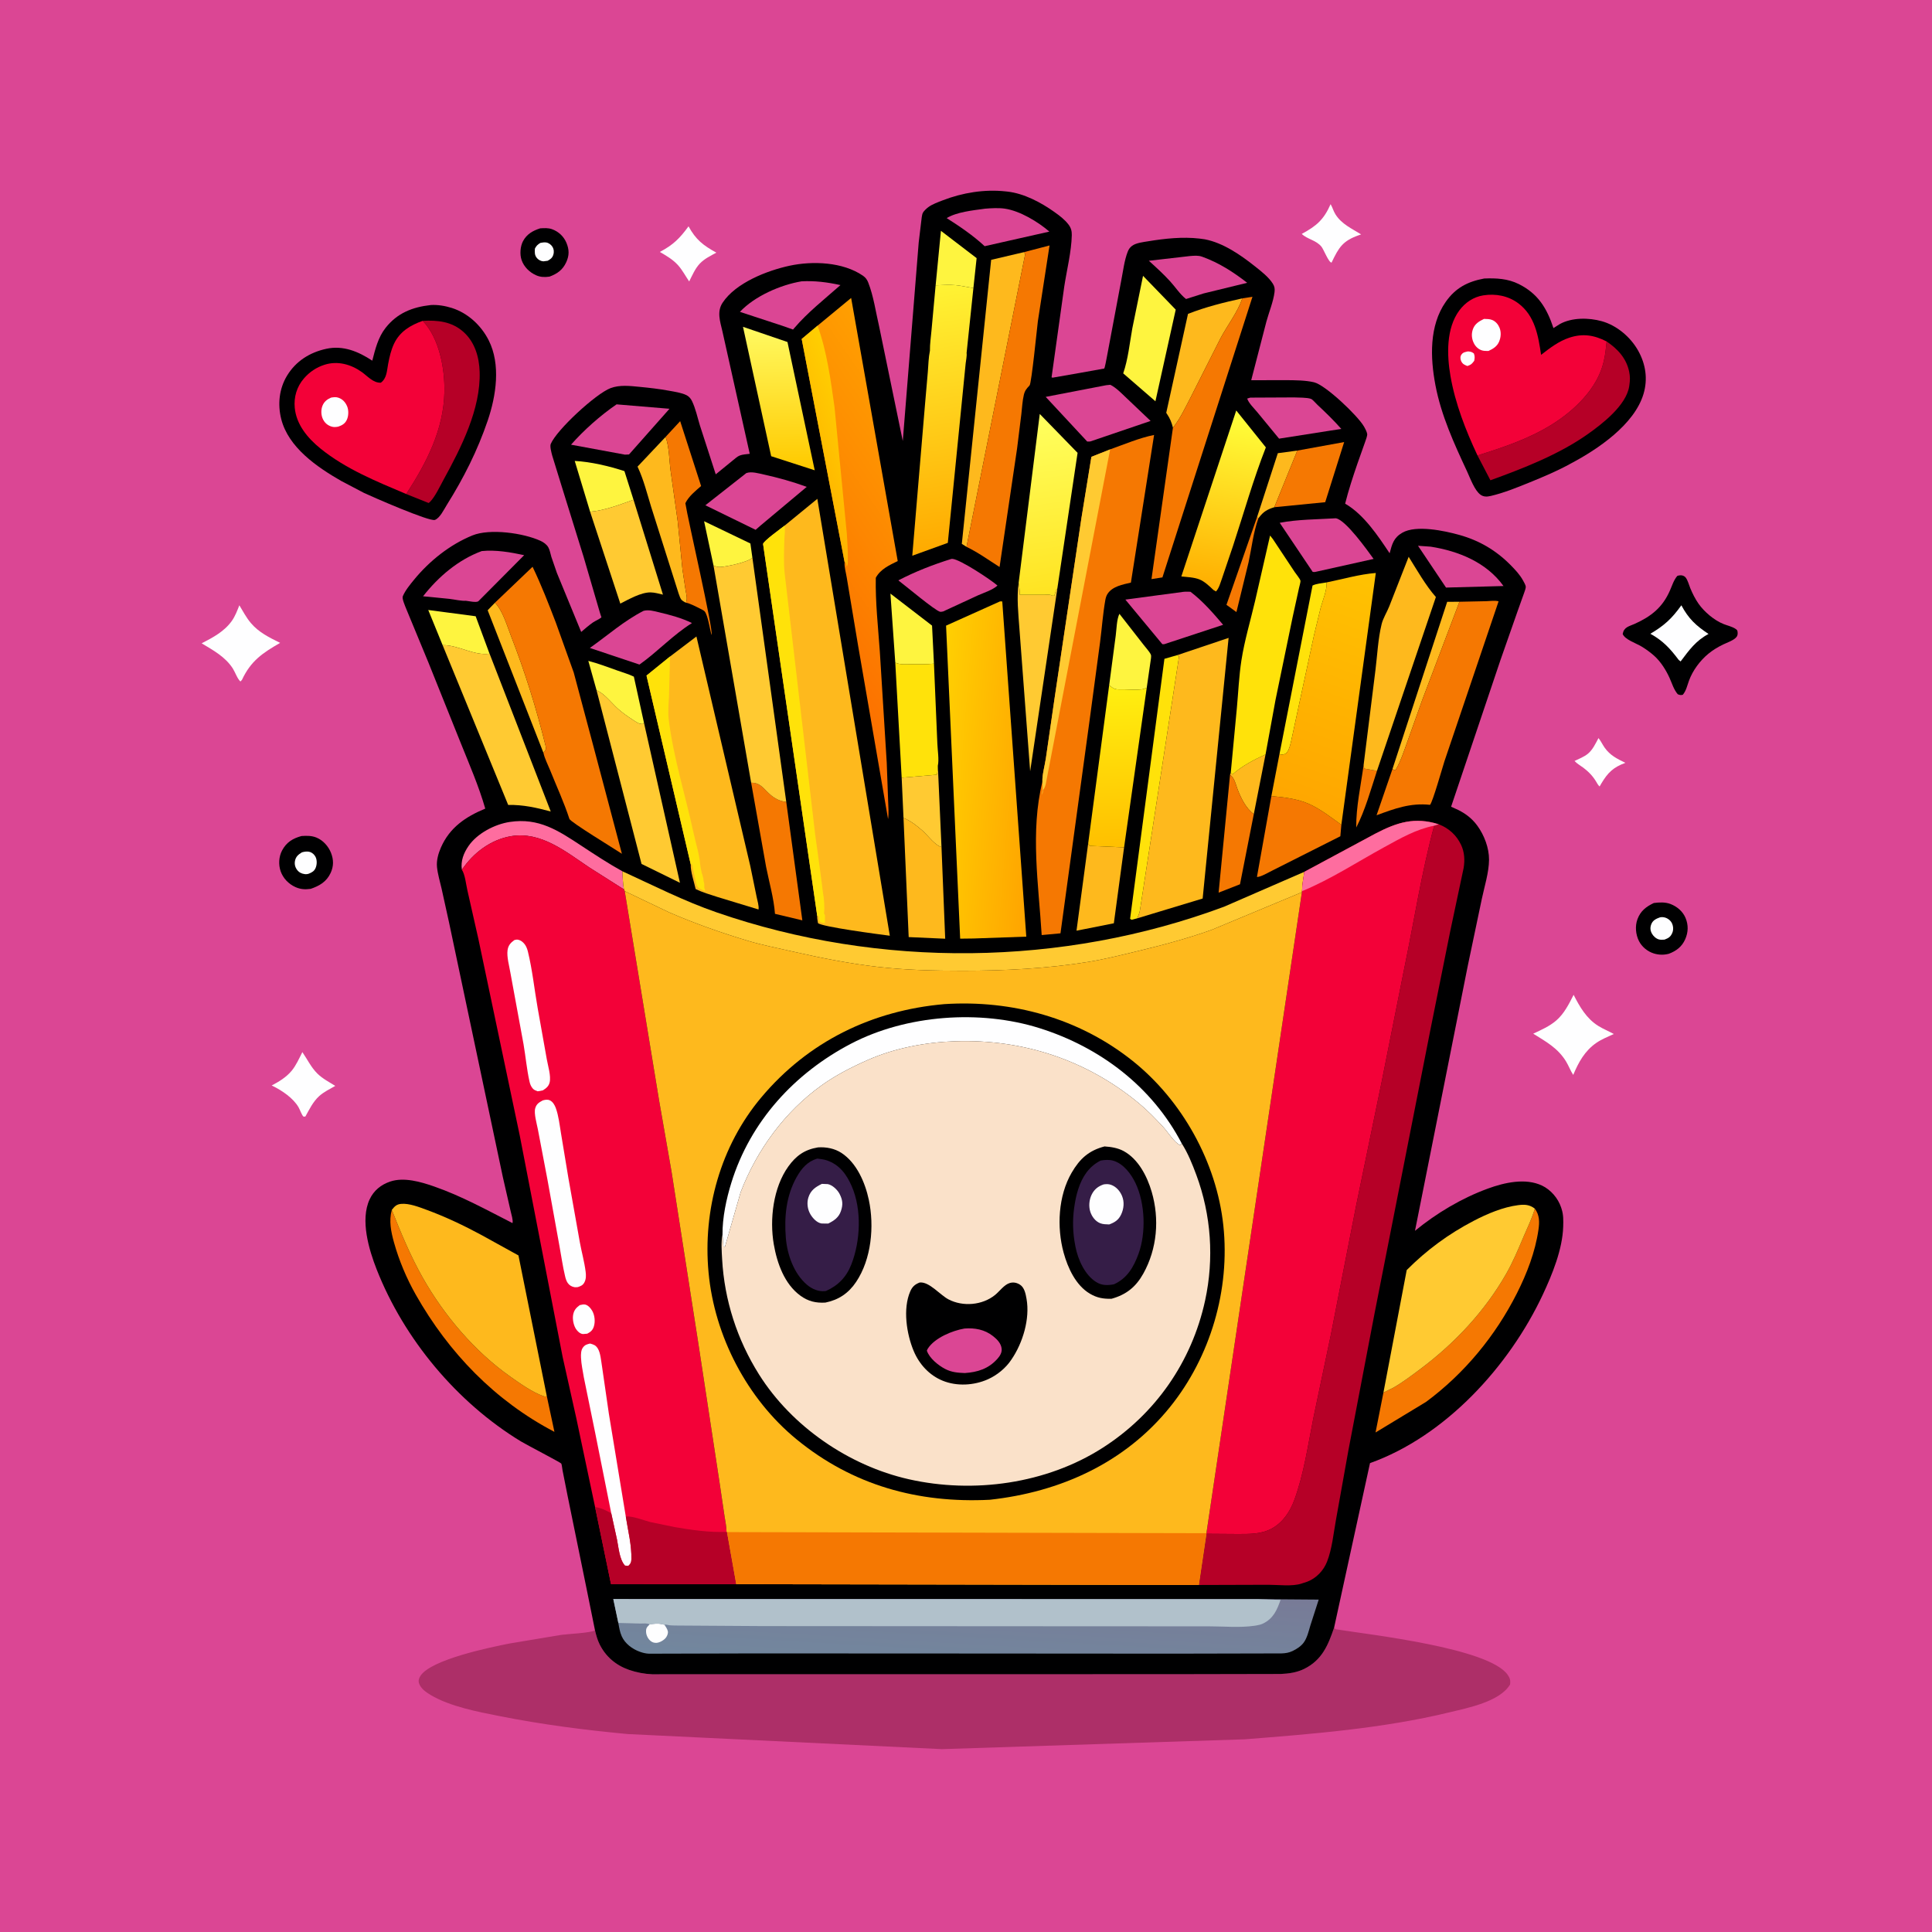
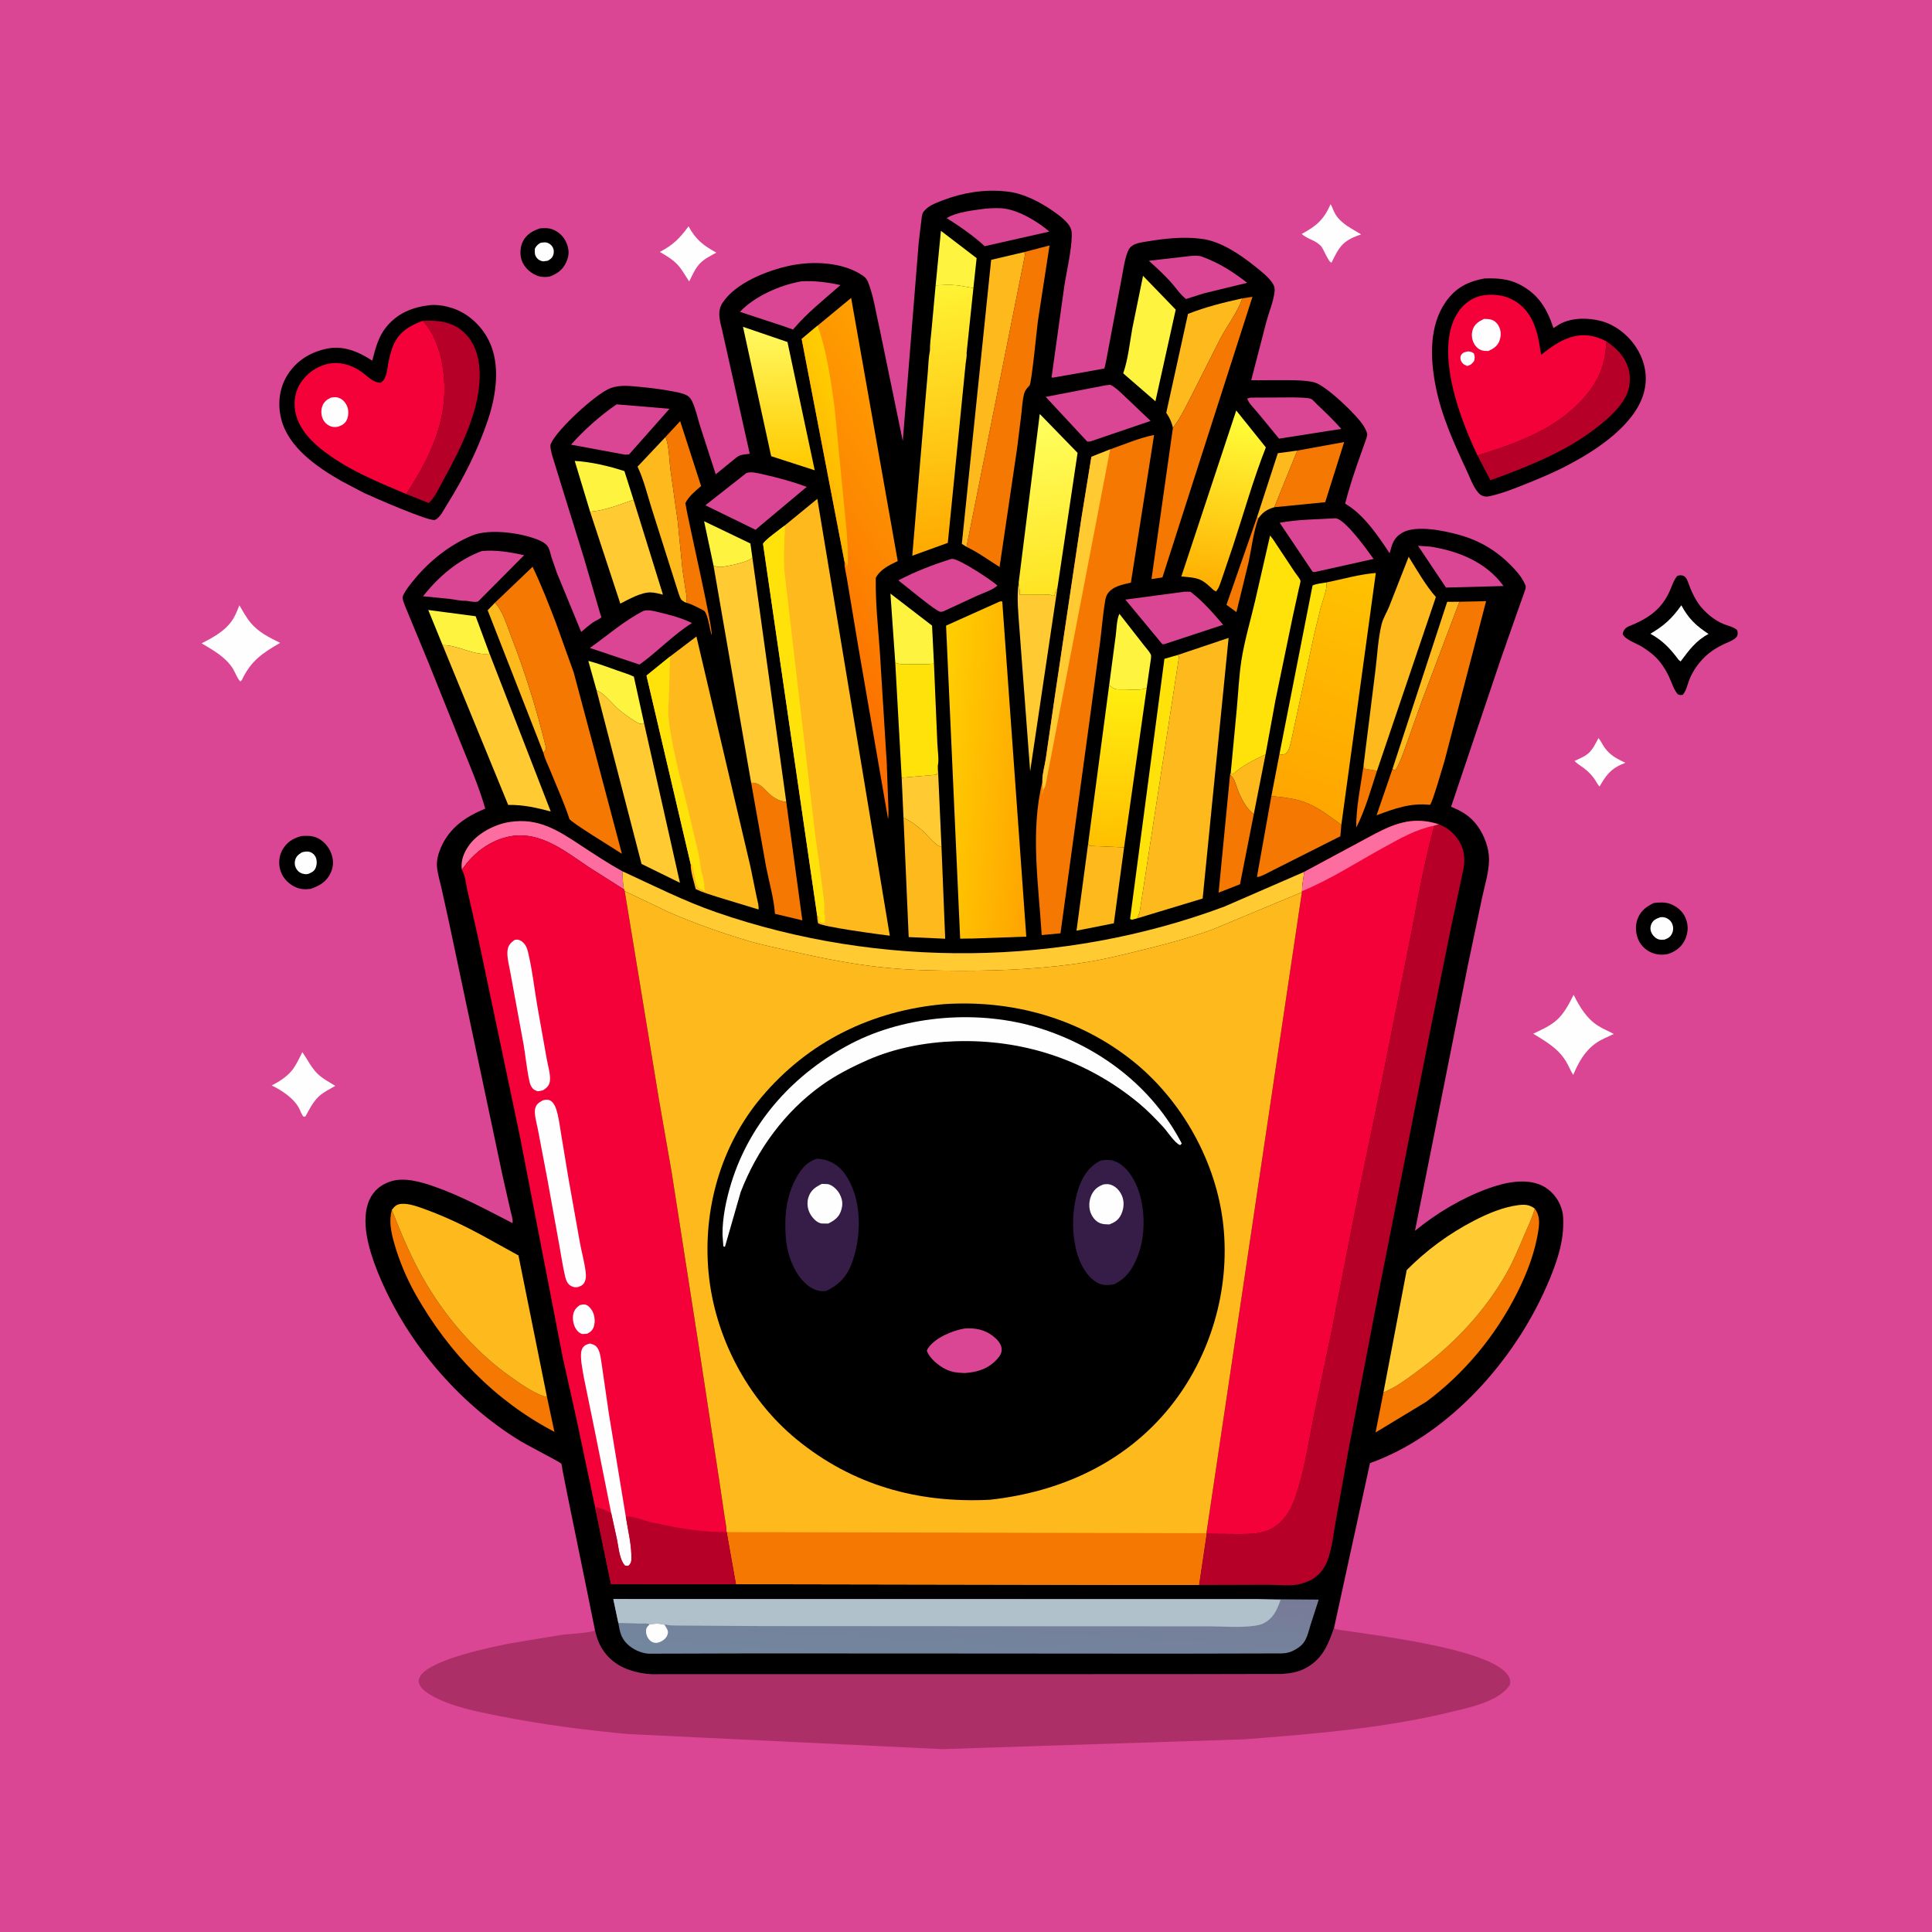
<svg xmlns="http://www.w3.org/2000/svg" version="1.1" style="display: block;" viewBox="0 0 2048 2048" width="1024" height="1024">
  <defs>
    <linearGradient id="Gradient1" gradientUnits="userSpaceOnUse" x1="826.313" y1="495.597" x2="823.705" y2="348.403">
      <stop class="stop0" offset="0" stop-opacity="1" stop-color="rgb(255,202,0)" />
      <stop class="stop1" offset="1" stop-opacity="1" stop-color="rgb(255,249,96)" />
    </linearGradient>
    <linearGradient id="Gradient2" gradientUnits="userSpaceOnUse" x1="1186.48" y1="895.093" x2="1180.48" y2="731.872">
      <stop class="stop0" offset="0" stop-opacity="1" stop-color="rgb(255,192,0)" />
      <stop class="stop1" offset="1" stop-opacity="1" stop-color="rgb(255,238,15)" />
    </linearGradient>
    <linearGradient id="Gradient3" gradientUnits="userSpaceOnUse" x1="1283.21" y1="623.197" x2="1314.02" y2="439.507">
      <stop class="stop0" offset="0" stop-opacity="1" stop-color="rgb(255,174,0)" />
      <stop class="stop1" offset="1" stop-opacity="1" stop-color="rgb(255,255,58)" />
    </linearGradient>
    <linearGradient id="Gradient4" gradientUnits="userSpaceOnUse" x1="1120.39" y1="630.534" x2="1094.75" y2="444.134">
      <stop class="stop0" offset="0" stop-opacity="1" stop-color="rgb(255,227,33)" />
      <stop class="stop1" offset="1" stop-opacity="1" stop-color="rgb(255,255,94)" />
    </linearGradient>
    <linearGradient id="Gradient5" gradientUnits="userSpaceOnUse" x1="1020.08" y1="579.065" x2="976.572" y2="304.444">
      <stop class="stop0" offset="0" stop-opacity="1" stop-color="rgb(255,170,0)" />
      <stop class="stop1" offset="1" stop-opacity="1" stop-color="rgb(255,243,52)" />
    </linearGradient>
    <linearGradient id="Gradient6" gradientUnits="userSpaceOnUse" x1="1375.08" y1="854.54" x2="1460.81" y2="611.044">
      <stop class="stop0" offset="0" stop-opacity="1" stop-color="rgb(255,166,0)" />
      <stop class="stop1" offset="1" stop-opacity="1" stop-color="rgb(255,194,1)" />
    </linearGradient>
    <linearGradient id="Gradient7" gradientUnits="userSpaceOnUse" x1="809.147" y1="659.697" x2="1030.07" y2="508.157">
      <stop class="stop0" offset="0" stop-opacity="1" stop-color="rgb(251,107,0)" />
      <stop class="stop1" offset="1" stop-opacity="1" stop-color="rgb(255,159,1)" />
    </linearGradient>
    <linearGradient id="Gradient8" gradientUnits="userSpaceOnUse" x1="851.098" y1="486.604" x2="911.761" y2="462.048">
      <stop class="stop0" offset="0" stop-opacity="1" stop-color="rgb(255,179,0)" />
      <stop class="stop1" offset="1" stop-opacity="1" stop-color="rgb(255,206,1)" />
    </linearGradient>
    <linearGradient id="Gradient9" gradientUnits="userSpaceOnUse" x1="1098.53" y1="820.231" x2="992.24" y2="811.712">
      <stop class="stop0" offset="0" stop-opacity="1" stop-color="rgb(255,165,0)" />
      <stop class="stop1" offset="1" stop-opacity="1" stop-color="rgb(255,207,2)" />
    </linearGradient>
    <linearGradient id="Gradient10" gradientUnits="userSpaceOnUse" x1="1027.52" y1="1675.74" x2="1022.03" y2="1770.32">
      <stop class="stop0" offset="0" stop-opacity="1" stop-color="rgb(120,123,151)" />
      <stop class="stop1" offset="1" stop-opacity="1" stop-color="rgb(114,135,158)" />
    </linearGradient>
  </defs>
  <path transform="translate(0,0)" fill="rgb(219,70,148)" d="M -0 -0 L 2048 0 L 2048 2048 L -0 2048 L -0 -0 z" />
  <path transform="translate(0,0)" fill="rgb(254,254,255)" d="M 1694.46 782.397 C 1696.91 785.309 1698.7 789.314 1700.94 792.475 C 1706.85 800.824 1714.09 804.271 1722.96 808.633 C 1710.19 813.334 1704.37 818.978 1697.49 830.5 L 1695.66 833.706 C 1694.03 832.248 1693.17 830.591 1692.09 828.747 C 1688.51 822.7 1684.07 818.118 1678.5 813.892 C 1675.39 811.53 1671.68 809.563 1669.07 806.66 C 1673.65 804.48 1679.03 802.342 1683 799.186 C 1688.22 795.03 1691.38 788.177 1694.46 782.397 z" />
  <path transform="translate(0,0)" fill="rgb(254,254,255)" d="M 729.873 239.914 C 737.589 254.101 745.457 260.143 759.372 267.825 C 753.247 271.126 746.716 274.29 741.861 279.376 C 736.87 284.603 733.79 291.962 730.559 298.349 C 726.702 292.729 723.422 286.367 718.887 281.287 C 713.35 275.085 706.546 271.215 699.469 267.059 C 713.569 259.61 720.497 252.778 729.873 239.914 z" />
  <path transform="translate(0,0)" fill="rgb(254,254,255)" d="M 1410.5 216.437 C 1412.54 219.881 1413.49 223.841 1415.73 227.364 C 1422.3 237.659 1432.91 242.266 1442.85 248.476 L 1440.79 249.189 C 1423.25 255.32 1419.31 262.093 1411.5 278.363 C 1408.46 278.322 1403.27 264.641 1400.87 261.594 C 1395.27 254.513 1385.89 253.769 1379.92 247.963 C 1395.55 239.517 1403.24 232.884 1410.5 216.437 z" />
  <path transform="translate(0,0)" fill="rgb(254,254,255)" d="M 320.521 1115.29 C 325.836 1122.99 329.744 1131.42 336.5 1138.1 C 341.825 1143.37 349.076 1147.13 355.414 1151.09 C 349.71 1154.39 343.116 1157.53 338.255 1161.99 C 331.779 1167.94 327.951 1175.92 323.738 1183.5 C 323.009 1183.49 322.115 1183.95 321.551 1183.48 C 320.046 1182.25 317.681 1175.79 316.478 1173.73 C 310.814 1164.02 299.113 1156.11 289.11 1151.19 L 288.005 1150.66 C 295.754 1146.62 303.476 1141.91 309.137 1135.1 C 313.878 1129.4 317.149 1121.89 320.521 1115.29 z" />
  <path transform="translate(0,0)" fill="rgb(0,0,1)" d="M 572.591 242.046 C 576.8 241.79 581.14 241.489 585.17 242.95 C 592.124 245.472 597.661 250.653 600.487 257.5 C 603.475 264.74 603.519 270.778 600.246 277.945 C 596.536 286.069 590.735 290.211 582.554 293.216 C 577.559 293.951 572.958 293.877 568.266 291.784 C 561.24 288.651 555.328 282.848 552.848 275.469 C 550.853 269.531 551.493 261.148 554.406 255.656 C 558.363 248.195 564.785 244.553 572.591 242.046 z" />
  <path transform="translate(0,0)" fill="rgb(254,254,255)" d="M 572.761 257.5 C 574.69 257.078 577.043 256.734 579 257.033 C 581.657 257.439 584.226 259.358 585.606 261.616 C 587.187 264.203 587.482 267.377 586.5 270.237 C 585.371 273.524 583.434 274.854 580.5 276.439 L 576 277.03 C 573.442 276.861 570.994 275.626 569.302 273.704 C 566.561 270.589 566.771 267.414 567.021 263.5 C 568.671 260.392 569.796 259.4 572.761 257.5 z" />
  <path transform="translate(0,0)" fill="rgb(0,0,1)" d="M 1753.1 957.228 C 1758.79 956.477 1765.17 956.156 1770.63 958.223 C 1777.67 960.883 1783.79 966.023 1786.73 973.025 C 1789.88 980.533 1789.67 988.156 1786.43 995.569 C 1782.93 1003.56 1777.01 1008 1769.06 1011.03 C 1763.75 1012.44 1758.32 1012.32 1753.09 1010.69 C 1746.47 1008.63 1740.46 1003.73 1737.33 997.494 C 1733.87 990.63 1733.08 981.64 1735.77 974.408 C 1739.01 965.649 1744.94 961.11 1753.1 957.228 z" />
  <path transform="translate(0,0)" fill="rgb(254,254,255)" d="M 1759.47 972.5 C 1761.17 972.067 1762.73 972.117 1764.44 972.507 C 1767.63 973.234 1770.76 975.541 1772.23 978.5 C 1773.82 981.707 1774.1 985.685 1772.64 989.031 C 1770.79 993.26 1768.59 994.447 1764.5 996.027 C 1762.58 996.156 1760.38 996.35 1758.5 995.842 C 1755.44 995.011 1752.47 992.262 1751.01 989.5 C 1749.25 986.171 1749.08 983.148 1750.48 979.599 C 1752.07 975.543 1755.63 973.852 1759.47 972.5 z" />
  <path transform="translate(0,0)" fill="rgb(254,254,255)" d="M 253.721 641.63 C 257.505 647.877 261.17 654.835 265.885 660.4 C 274.4 670.448 285.371 675.731 296.962 681.475 C 278.255 692.226 265.891 700.58 256.5 720.656 L 254.901 722.411 C 251.758 719.849 249.195 712.393 246.861 708.741 C 238.88 696.256 226.11 689.372 213.769 681.956 C 225.721 675.761 237.707 669.483 245.739 658.204 C 249.282 653.229 251.479 647.278 253.721 641.63 z" />
  <path transform="translate(0,0)" fill="rgb(0,0,1)" d="M 319.576 886.224 C 325.098 885.888 330.142 885.721 335.41 887.848 C 342.475 890.701 348.173 897.127 350.915 904.155 C 353.724 911.354 353.783 918.258 350.5 925.32 C 346.124 934.732 338.728 938.978 329.382 942.215 C 323.507 942.993 318.686 942.814 313.198 940.349 C 305.993 937.113 300.115 931.094 297.5 923.585 C 295.046 916.535 295.521 908.081 299.046 901.479 C 303.719 892.725 310.402 888.767 319.576 886.224 z" />
  <path transform="translate(0,0)" fill="rgb(254,254,255)" d="M 320.076 903.5 C 322.714 902.726 325.901 902.272 328.584 903.114 C 331.083 903.898 333.425 906.122 334.558 908.462 C 336.186 911.827 336.019 916.606 334.584 919.998 C 333.113 923.471 330.814 924.692 327.5 926.091 C 325.844 926.674 324.56 926.8 322.835 926.562 C 319.502 926.104 316.812 924.696 314.817 921.941 C 312.739 919.074 312.005 915.85 312.732 912.379 C 313.663 907.929 316.365 905.746 320.076 903.5 z" />
  <path transform="translate(0,0)" fill="rgb(254,254,255)" d="M 1668.1 1054.55 C 1674.53 1067.2 1681.74 1079.71 1694.14 1087.46 C 1699.36 1090.73 1705.28 1093.07 1710.69 1096.07 C 1704.52 1098.96 1697.73 1101.64 1692.12 1105.53 C 1679.85 1114.04 1673.32 1126.06 1667.68 1139.46 C 1664.77 1135.01 1662.87 1129.77 1660.08 1125.19 C 1651.46 1111.03 1638.87 1104.22 1625.28 1095.74 C 1633.78 1091.74 1642.47 1087.98 1649.67 1081.79 C 1658.05 1074.58 1663.2 1064.24 1668.1 1054.55 z" />
  <path transform="translate(0,0)" fill="rgb(0,0,1)" d="M 1777.98 610.5 L 1779.62 610.008 C 1782.41 609.467 1785.36 610.113 1787.09 612.5 C 1789.21 615.419 1790.34 619.991 1791.72 623.354 C 1794.04 629.007 1797 634.944 1800.52 639.957 C 1806.6 648.621 1817.21 657.608 1827.03 661.501 C 1830.98 663.069 1836.27 664.248 1839.74 666.625 C 1841.3 667.691 1841.72 668.033 1841.92 669.972 C 1842.1 671.71 1842.01 673.505 1840.94 675 C 1838.28 678.716 1830.56 681.241 1826.52 683.222 C 1820.98 685.94 1815.66 689.105 1810.89 693.044 C 1802.11 700.3 1794.32 710.767 1790.4 721.516 C 1788.53 726.64 1787.42 732.293 1783.82 736.5 C 1781.33 737.036 1780.93 736.815 1778.5 735.93 C 1774.2 730.848 1772.45 724.492 1769.74 718.5 C 1765.99 710.221 1760.42 701.385 1753.66 695.306 C 1749.54 691.601 1744.89 688.231 1740.16 685.353 C 1734.52 681.927 1722.22 677.892 1720.11 672 C 1721.57 664.532 1726.79 664.059 1733.01 661.238 C 1750.45 653.332 1762.41 643.845 1770.22 625.927 C 1772.55 620.577 1774.2 615.025 1777.98 610.5 z" />
  <path transform="translate(0,0)" fill="rgb(254,254,255)" d="M 1782.31 641.631 C 1789.89 655.805 1797.69 663.126 1811.09 672.02 C 1797.53 679.256 1790.54 689.186 1781.51 701.168 L 1779.5 699.56 C 1770.44 687.508 1762.77 679.143 1749.46 671.823 C 1764.23 663.059 1772.24 655.758 1782.31 641.631 z" />
  <path transform="translate(0,0)" fill="rgb(0,0,1)" d="M 456.544 323.361 C 463.926 322.867 471.959 324.239 478.965 326.458 C 495.983 331.85 510.067 344.946 518.042 360.739 C 530.991 386.384 525.93 419.527 517.049 445.674 C 506.18 477.673 491.52 506.724 473.623 535.256 C 470.708 539.902 466.333 549.214 461 551.136 C 455.264 553.204 394.123 526.426 385.694 522.437 L 361.5 509.722 C 335.96 495.041 305.688 474.324 298.104 444.162 C 294.203 428.645 295.874 412.212 304.175 398.4 C 313.507 382.873 328.286 373.592 345.781 369.762 C 363.802 365.816 379.914 372.648 394.637 382.327 C 397.756 370.17 400.804 357.662 408.708 347.584 C 421.052 331.844 437.199 325.519 456.544 323.361 z" />
  <path transform="translate(0,0)" fill="rgb(182,0,39)" d="M 448.077 340.103 C 463.917 339.306 478.728 340.708 491.201 351.771 C 503.326 362.526 507.961 378.482 508.449 394.166 C 509.675 433.585 488.808 474.579 470.39 508.133 C 466.451 515.31 461.286 526.564 455.642 532.209 L 454.374 533.208 L 430.609 523.685 C 451.998 490.784 470.31 455.639 471.095 415.353 C 471.573 390.797 465.701 358.497 448.077 340.103 z" />
  <path transform="translate(0,0)" fill="rgb(243,1,56)" d="M 430.609 523.685 C 399.168 510.371 366.404 497.123 339.664 475.427 C 326.213 464.513 314.125 450.139 312.452 432.288 C 311.378 420.825 314.581 409.943 322.193 401.147 C 328.127 394.289 335.29 389.457 343.949 386.676 C 357.728 382.25 371.929 386.111 383.5 394.368 C 389.755 398.831 395.69 406.066 403.738 405.655 C 410.131 400.91 410.05 393.115 411.449 385.789 C 412.854 378.434 414.459 371.238 417.662 364.423 C 423.765 351.439 435.053 344.721 448.077 340.103 C 465.701 358.497 471.573 390.797 471.095 415.353 C 470.31 455.639 451.998 490.784 430.609 523.685 z" />
  <path transform="translate(0,0)" fill="rgb(254,254,255)" d="M 350.901 421.5 C 353.539 421.046 355.915 420.677 358.518 421.521 C 363.108 423.009 366.08 426.28 367.951 430.669 C 369.769 434.931 369.585 441.142 367.515 445.297 C 365.544 449.253 362.521 450.898 358.5 452.268 C 355.84 452.785 353.552 452.959 350.97 452.053 C 346.92 450.63 344.055 448.036 342.236 444.161 C 340.306 440.047 340.12 434.642 341.738 430.385 C 343.46 425.856 346.596 423.385 350.901 421.5 z" />
  <path transform="translate(0,0)" fill="rgb(0,0,1)" d="M 1573.33 295.226 C 1586.11 294.719 1598.33 295.315 1610 301.131 C 1630.35 311.274 1639.74 326.651 1646.73 347.796 L 1653.5 343.497 C 1666.33 336.443 1684.21 336.66 1697.95 340.495 C 1713.95 344.96 1728.45 357.312 1736.53 371.722 C 1744.56 386.067 1746.88 401.846 1742.2 417.562 C 1732.52 450.084 1693.93 476.067 1665.5 491.149 C 1651.16 499.117 1635.99 505.488 1620.82 511.644 C 1607.61 517.001 1594.14 522.484 1580.24 525.734 C 1576.4 526.632 1572.82 526.847 1569.45 524.454 C 1563.07 519.914 1558.48 506.849 1555.15 499.705 C 1541.4 470.251 1527.68 440.351 1521.6 408.21 C 1516.11 379.259 1514.89 345.329 1532.46 320.095 C 1542.85 305.175 1555.81 298.483 1573.33 295.226 z" />
  <path transform="translate(0,0)" fill="rgb(182,0,39)" d="M 1703.09 361.961 C 1714.73 369.835 1724 379.71 1726.99 394 C 1728.01 398.881 1727.97 403.11 1727.23 408 L 1727.01 409.568 C 1723.82 429.792 1698.45 449.373 1682.93 460.313 C 1652.47 481.784 1614.83 496.461 1579.9 509.107 L 1566.2 482.807 C 1593.44 474.216 1620.09 465.41 1644.56 450.297 C 1668.56 435.471 1693.32 411.895 1699.88 383.595 L 1700.24 382 C 1701.78 375.4 1702.36 368.689 1703.09 361.961 z" />
  <path transform="translate(0,0)" fill="rgb(243,1,56)" d="M 1566.2 482.807 C 1553.72 456.271 1542.58 427.706 1537.56 398.699 C 1533.72 376.511 1532.81 348.079 1547 329 C 1553.17 320.694 1562.01 314.735 1572.31 313.1 C 1585.36 311.029 1598.74 313.523 1609.45 321.5 C 1627.07 334.637 1630.62 355.76 1633.61 376.161 C 1642.85 368.969 1652.19 361.751 1663.44 358.002 C 1677.69 353.249 1689.89 355.158 1703.09 361.961 C 1702.36 368.689 1701.78 375.4 1700.24 382 L 1699.88 383.595 C 1693.32 411.895 1668.56 435.471 1644.56 450.297 C 1620.09 465.41 1593.44 474.216 1566.2 482.807 z" />
  <path transform="translate(0,0)" fill="rgb(254,254,255)" d="M 1556.16 372.5 C 1559.21 372.849 1559.92 372.882 1562.36 374.659 C 1563.51 377.727 1563.31 379.414 1562.72 382.5 C 1560.03 385.95 1559.59 386.543 1555.5 387.983 C 1552.52 386.805 1550.51 386.042 1549 383 C 1547.94 380.87 1547.68 378.04 1549.09 376 C 1550.96 373.304 1553.28 373.166 1556.16 372.5 z" />
  <path transform="translate(0,0)" fill="rgb(254,254,255)" d="M 1573.12 338.055 C 1575.99 338.138 1579.1 338.094 1581.79 339.191 C 1585.33 340.635 1588.02 343.747 1589.47 347.22 C 1591.46 351.963 1591.1 357.364 1589.14 362.06 C 1586.99 367.229 1582.71 369.813 1577.83 372.028 C 1575.67 372.04 1573.39 372.087 1571.28 371.525 C 1567.51 370.518 1564.37 367.643 1562.56 364.237 C 1560 359.427 1559.51 353.932 1561.38 348.841 C 1563.45 343.191 1567.95 340.532 1573.12 338.055 z" />
  <path transform="translate(0,0)" fill="rgb(173,47,104)" d="M 630.717 1728.22 C 631.934 1733.26 633.256 1738.25 635.557 1742.93 C 642.045 1756.11 652.934 1765.31 666.775 1770.12 C 674.63 1772.85 683.087 1774.48 691.402 1774.8 L 813.489 1774.75 L 1039.17 1774.77 L 1248.97 1774.72 L 1357.46 1774.51 C 1366.07 1774.15 1374.72 1772.96 1382.53 1769.09 C 1401.35 1759.78 1407.9 1744.07 1414.24 1725.2 C 1415.14 1726.44 1415.02 1726.91 1416.6 1727.17 C 1451.59 1732.82 1578.31 1746.81 1598.22 1775.4 C 1600.7 1778.96 1601.36 1781.48 1600.69 1785.75 C 1589.55 1804 1555.81 1810.46 1536.23 1815.2 C 1465.87 1832.23 1391.42 1838.09 1319.35 1843.75 L 998.5 1854.16 L 665.456 1838.17 C 619.828 1833.91 574.856 1828.12 529.882 1819.2 C 506.402 1814.54 477.326 1809.1 456.505 1796.76 C 451.802 1793.98 446.021 1789.98 444.232 1784.5 C 443.284 1781.6 444.031 1779.13 445.576 1776.67 C 456.596 1759.06 520.296 1746.09 540.732 1742.06 L 595.188 1733 C 601.813 1732.05 626.505 1731 630.717 1728.22 z" />
  <path transform="translate(0,0)" fill="rgb(0,0,1)" d="M 630.717 1728.22 L 621.92 1684.72 L 601.683 1585.7 L 596.307 1558.58 C 596.038 1557.22 595.599 1552.34 594.874 1551.34 C 594.073 1550.22 557.198 1531 552.188 1527.95 C 484.331 1486.66 428.389 1419.57 399.341 1345.78 C 391.103 1324.85 381.653 1293.28 391.803 1271.44 C 396.205 1261.97 403.869 1255.8 413.67 1252.48 C 428.127 1247.59 446.126 1252.81 460.002 1257.64 C 489.174 1267.78 515.829 1282.56 543.263 1296.53 C 544.131 1293.7 542.02 1287.06 541.343 1284.07 L 533.081 1247.94 L 476.085 978.24 L 468.1 941.967 C 466.37 934.528 464.03 926.731 463.243 919.125 C 462.53 912.24 464.589 904.865 467.311 898.594 C 476.606 877.177 493.601 865.794 514.396 857.157 C 507.556 833.371 497.487 810.243 488.266 787.293 L 454.133 702.279 L 430.356 644.778 C 429.325 642.048 425.941 634.604 426.99 632.061 C 429.528 625.915 434.718 619.645 438.899 614.534 C 455.117 594.71 476.93 577.265 500.783 567.571 C 519.441 559.989 554.827 565.035 572.923 573.287 C 576.122 574.746 579.544 577.12 581.278 580.279 C 582.916 583.263 583.455 587.044 584.46 590.306 L 590.325 607.323 L 616.086 669.888 C 620.12 666.352 624.345 662.781 628.73 659.697 C 630.48 658.466 636.486 655.758 637.495 654.349 C 637.678 654.093 637.302 653.75 637.207 653.451 L 635.829 649.125 L 618.668 590.373 L 595.123 514.569 L 585.341 482.842 C 584.594 479.935 582.713 473.263 583.804 470.64 C 590.024 455.68 631.651 417.316 647.206 411.436 C 656.942 407.756 667.877 409.105 677.997 410.084 C 688.38 411.088 698.758 412.233 709.017 414.151 C 714.942 415.258 722.355 416.244 727.791 418.94 C 730.31 420.19 732.286 422.549 733.5 425.043 C 737.338 432.927 739.357 442.567 741.945 451.011 L 758.715 502.813 L 776.768 488.094 C 778.962 486.402 781.502 483.897 784.063 482.904 C 787.237 481.673 791.381 481.469 794.755 481.054 L 765.692 350.809 C 763.336 340.643 759.711 330.365 765.984 320.885 C 779.944 299.79 813.111 286.844 836.898 281.703 C 861.243 276.442 893.457 277.578 914.78 292.284 C 917.525 294.177 919.14 296.389 920.358 299.48 C 925.982 313.751 928.415 331.034 931.916 346.023 L 956.986 467.495 L 973.86 257.073 L 976.488 235.146 C 976.837 232.59 977.145 227.64 978.335 225.455 C 979.384 223.529 982.315 220.853 984.081 219.557 C 988.393 216.393 994.327 214.31 999.3 212.38 C 1020.24 204.255 1043.61 200.445 1066 202.885 L 1068.03 203.098 C 1085.56 205.104 1103.36 214.531 1117.56 224.625 C 1122.96 228.464 1128.56 232.628 1132.6 237.941 C 1135.33 241.524 1136.23 244.786 1136.14 249.267 C 1135.76 266.806 1130.85 286.111 1128.19 303.535 L 1114.71 399.929 L 1115.74 400.367 C 1120.45 399.688 1170.45 390.709 1170.5 390.665 C 1171.18 390.079 1172.88 380.633 1173.16 379.269 L 1188.64 296.897 C 1190.59 287.162 1191.83 275.998 1195.45 266.768 C 1196.48 264.15 1197.79 262.284 1200.06 260.587 C 1204.28 257.426 1211.99 256.61 1217.12 255.763 C 1234.8 252.846 1253.64 250.832 1271.5 252.901 L 1277.11 253.669 C 1296.79 257.454 1315.29 270.388 1330.66 282.596 C 1337.09 287.704 1344.71 293.596 1349.19 300.61 C 1351.13 303.644 1351.49 306.15 1351.06 309.655 C 1349.83 319.686 1345.12 331.025 1342.42 340.948 L 1326.34 403.048 L 1364.12 402.983 C 1373.45 403.086 1383.75 403.099 1392.85 405.214 C 1405.11 408.061 1439 440.452 1445.71 451.86 C 1446.96 453.97 1448.97 457.72 1449.28 460.032 C 1449.55 462.008 1447.69 466.664 1447.01 468.662 L 1439.04 491.16 C 1434.22 505.206 1429.51 519.493 1425.9 533.902 C 1445.77 545.391 1460.62 567.848 1473.06 586.478 C 1475.66 576.79 1477.23 570.079 1486.48 564.722 C 1501.17 556.209 1531.13 562.637 1546.87 567.019 C 1567.99 572.903 1585.68 583.244 1601.15 598.858 C 1606.05 603.808 1611.15 609.197 1614.5 615.356 C 1615.37 616.946 1617.26 620.185 1617.38 621.845 C 1617.5 623.62 1616.15 626.912 1615.61 628.588 L 1608.69 647.953 L 1590.44 700.03 L 1538.22 855.165 L 1542 856.852 C 1551.81 861.111 1559.73 866.603 1566.09 875.347 C 1573.36 885.341 1578.52 898.935 1578.44 911.375 C 1578.34 924.861 1573.57 939.685 1570.78 952.928 L 1555.82 1024.18 L 1529.91 1154.4 L 1499.95 1304.71 C 1522.87 1285.94 1549.26 1270.19 1577.15 1259.97 C 1594.56 1253.59 1617 1248.43 1634.57 1256.75 C 1643.91 1261.18 1651.57 1270.14 1654.83 1279.88 L 1655.34 1281.5 C 1657.4 1287.76 1657.25 1293.88 1657.05 1300.41 C 1656.31 1324.3 1645.5 1350.87 1635.43 1372.36 C 1599.89 1448.16 1532.43 1522.31 1452.26 1550.97 L 1414.24 1725.2 C 1407.9 1744.07 1401.35 1759.78 1382.53 1769.09 C 1374.72 1772.96 1366.07 1774.15 1357.46 1774.51 L 1248.97 1774.72 L 1039.17 1774.77 L 813.489 1774.75 L 691.402 1774.8 C 683.087 1774.48 674.63 1772.85 666.775 1770.12 C 652.934 1765.31 642.045 1756.11 635.557 1742.93 C 633.256 1738.25 631.934 1733.26 630.717 1728.22 z" />
  <path transform="translate(0,0)" fill="rgb(245,120,2)" d="M 1445.46 811.09 L 1446.19 814.755 L 1459.65 817.134 C 1453.19 836.825 1447.19 858.827 1437.67 877.21 C 1437.4 855.463 1442.55 832.635 1445.46 811.09 z" />
  <path transform="translate(0,0)" fill="rgb(245,120,2)" d="M 1332.49 548.262 L 1333.98 549.381 C 1328.5 564.698 1326.91 580.337 1323.52 596.132 L 1310.67 648.82 L 1300.1 641.147 L 1332.49 548.262 z" />
  <path transform="translate(0,0)" fill="rgb(254,185,29)" d="M 1332.49 548.262 L 1354.55 480.398 L 1375.19 477.636 L 1350.81 537.676 C 1343.4 540.036 1339.46 542.163 1334.64 548.52 L 1333.98 549.381 L 1332.49 548.262 z" />
  <path transform="translate(0,0)" fill="rgb(254,185,29)" d="M 1341.53 799.732 L 1329.1 862.952 C 1320.73 857.023 1315.21 845.556 1311.68 836.154 C 1309.33 829.928 1308.97 825.614 1303.91 821.164 L 1304.63 819.344 L 1306.5 820.977 C 1316.52 811.91 1329.28 805.326 1341.53 799.732 z" />
  <path transform="translate(0,0)" fill="rgb(254,244,63)" d="M 756.332 599.373 L 746.351 552.517 L 795.445 576.113 L 797.566 591.196 C 793.26 595.822 770.37 600.67 763.5 601.042 C 760.872 601.184 758.667 600.535 756.332 599.373 z" />
  <path transform="translate(0,0)" fill="rgb(254,185,29)" d="M 1476.1 815.121 L 1534.07 637.946 L 1547.07 637.88 L 1507.48 742.393 L 1491.47 787.362 C 1488.01 796.888 1484.71 807.223 1479.5 815.938 L 1478.16 816.487 L 1476.1 815.121 z" />
  <path transform="translate(0,0)" fill="rgb(254,244,63)" d="M 991.804 302.46 L 997.42 244.69 L 1035.26 273.635 L 1031.85 305.305 C 1025.66 304.487 1019.58 302.892 1013.35 302.313 C 1006.27 301.657 998.905 302.204 991.804 302.46 z" />
  <path transform="translate(0,0)" fill="rgb(254,185,29)" d="M 524.695 638.89 C 533.117 647.694 537.311 662.901 541.704 674.193 C 556.632 712.565 568.533 750.727 578.363 790.713 C 578.703 792.099 578.64 793.173 578.5 794.571 L 576.079 798.097 L 516.949 646.895 L 524.695 638.89 z" />
  <path transform="translate(0,0)" fill="rgb(254,244,63)" d="M 469.179 683.872 L 453.959 646.614 L 504.228 653.25 L 518.913 692.907 C 502.563 695.416 485.528 683.56 469.179 683.872 z" />
  <path transform="translate(0,0)" fill="rgb(254,244,63)" d="M 632.385 731.742 L 623.643 700.554 C 634.345 703.418 644.405 707.161 654.8 710.903 C 660.453 712.938 666.532 714.648 671.916 717.268 L 682.662 766.277 L 681.272 767.488 C 677.039 767.516 674.448 765.382 671 763.148 C 665.471 759.564 659.784 755.627 654.896 751.209 C 648.071 745.042 640.899 735.279 632.385 731.742 z" />
  <path transform="translate(0,0)" fill="rgb(219,70,148)" d="M 1503.15 578.539 L 1516.63 579.494 C 1546.21 584.169 1575.78 596.14 1593.77 621.211 L 1532.85 622.85 L 1503.15 578.539 z" />
  <path transform="translate(0,0)" fill="rgb(255,226,10)" d="M 1356.33 799.158 L 1391.35 620.67 C 1395.62 618.572 1401.57 618.213 1406.27 617.385 C 1406.78 625.576 1402.18 636.209 1399.96 644.267 L 1392.98 673.053 L 1368.79 785.017 C 1367.87 788.868 1366.89 793.91 1364.5 797.17 C 1362.75 799.557 1360.8 799.751 1358.08 800.065 L 1356.33 799.158 z" />
  <path transform="translate(0,0)" fill="rgb(254,244,63)" d="M 625.53 542.46 L 609.233 488.597 C 626.241 489.49 645.74 494.108 661.917 499.394 L 671.553 529.774 C 656.854 534.983 641.169 541.12 625.53 542.46 z" />
  <path transform="translate(0,0)" fill="rgb(255,202,50)" d="M 994.145 811.601 L 998.027 897.903 C 991.321 896.264 983.572 885.711 978.352 880.989 C 972.173 875.398 965.476 870.262 957.758 867.038 L 955.807 824.396 L 993 821.241 C 994.081 818.218 993.968 814.804 994.145 811.601 z" />
  <path transform="translate(0,0)" fill="rgb(254,244,63)" d="M 1175.76 726.387 L 1182.73 673.648 C 1183.6 667.049 1183.72 656.431 1186.63 650.684 L 1212.22 683.484 C 1214.43 686.451 1218.52 690.703 1219.96 693.952 C 1220.39 694.915 1220.2 696.736 1220.1 697.787 L 1215.59 729.05 L 1214.57 729.428 C 1212.93 730.078 1211.77 730.598 1210 730.806 C 1204.12 731.499 1197.43 730.906 1191.49 730.818 C 1188.63 730.776 1184.84 731.142 1182.09 730.364 C 1179.88 729.737 1177.59 727.755 1175.76 726.387 z" />
  <path transform="translate(0,0)" fill="rgb(254,244,63)" d="M 949.029 702.438 L 943.89 629.237 L 988.011 663.167 L 990.028 703.481 C 982.158 704.413 973.851 704.049 965.904 704.097 C 960.194 704.131 954.367 704.795 949.029 702.438 z" />
  <path transform="translate(0,0)" fill="rgb(219,70,148)" d="M 1043.32 221.338 L 1043.96 221.23 C 1050.38 220.693 1058.5 220.242 1064.83 221.127 C 1080.96 223.38 1100.29 235.074 1112.36 245.509 L 1069.79 255.101 L 1043.77 260.98 C 1031.86 249.836 1017.27 239.914 1003.53 231.206 C 1014.13 224.73 1031.11 223.03 1043.32 221.338 z" />
  <path transform="translate(0,0)" fill="rgb(245,120,2)" d="M 1303.91 821.164 C 1308.97 825.614 1309.33 829.928 1311.68 836.154 C 1315.21 845.556 1320.73 857.023 1329.1 862.952 L 1314.45 937.373 L 1291.78 946.24 L 1303.91 821.164 z" />
  <path transform="translate(0,0)" fill="rgb(219,70,148)" d="M 1261.53 271.4 C 1265.91 271.064 1270.09 270.607 1274.31 272.123 C 1292.16 278.535 1307.19 288.233 1322.07 299.785 L 1275.77 311.085 L 1257.25 316.968 C 1251.04 312.252 1245.63 303.901 1240.26 298.068 C 1233.22 290.411 1225.56 283.379 1217.83 276.431 L 1261.53 271.4 z" />
  <path transform="translate(0,0)" fill="rgb(219,70,148)" d="M 1325.33 421.5 L 1371.74 421.278 C 1376.5 421.544 1385.56 421.226 1389.82 422.875 C 1391.49 423.519 1394.88 427.58 1396.48 429.067 C 1405.38 437.38 1413.81 445.568 1421.87 454.698 L 1410.94 456.348 L 1355.87 464.991 L 1332.69 436.825 C 1329.5 432.969 1323.55 427.238 1322.1 422.5 L 1325.33 421.5 z" />
  <path transform="translate(0,0)" fill="rgb(219,70,148)" d="M 849.684 298.213 C 863.858 297.457 877.079 299.161 890.919 302.212 C 874.425 316.774 856.114 331.154 841.857 347.906 L 840.655 349.331 L 829.264 345.327 L 784.354 330.588 C 799.941 313.896 827.496 301.93 849.684 298.213 z" />
  <path transform="translate(0,0)" fill="rgb(254,109,159)" d="M 489.625 921.982 C 488.168 912.709 491.493 904.245 496.773 896.633 C 505.991 883.345 524.443 873.732 540.281 871.314 C 571.255 866.585 591.872 880.475 616.389 896.603 C 630.587 905.942 644.958 915.415 659.837 923.634 C 659.974 930.158 660.322 936.38 661.398 942.82 L 624.623 919.476 C 599.881 902.952 573.44 880.934 541.5 886.427 C 519.916 890.139 501.524 904.289 489.625 921.982 z" />
  <path transform="translate(0,0)" fill="rgb(245,120,2)" d="M 1375.19 477.636 L 1424.87 468.599 L 1404.78 532.347 L 1350.81 537.676 L 1375.19 477.636 z" />
  <path transform="translate(0,0)" fill="rgb(219,70,148)" d="M 510.658 584.165 C 525.419 582.644 541.226 585.392 555.637 588.501 L 507.053 637.389 C 504.593 638.99 497.008 637.194 493.934 636.859 C 488.73 637.152 482.018 635.483 476.748 634.881 L 448.459 632.08 C 464.772 611.291 485.715 593.378 510.658 584.165 z" />
  <path transform="translate(0,0)" fill="rgb(219,70,148)" d="M 682.233 647.5 C 687.59 646.1 693.257 647.769 698.5 649.028 C 710.684 651.955 722.215 654.932 733.516 660.468 C 713.391 673.018 697.135 690.831 677.87 704.464 L 625.269 686.867 C 644.115 673.56 661.554 658.033 682.233 647.5 z" />
  <path transform="translate(0,0)" fill="rgb(219,70,148)" d="M 653.594 428.633 L 709.688 433.318 L 666.788 481.744 L 662.5 481.945 L 605.312 471.387 C 618.857 455.977 636.642 440.208 653.594 428.633 z" />
  <path transform="translate(0,0)" fill="rgb(219,70,148)" d="M 1008.43 592.5 L 1009.46 592.422 C 1017.56 592.768 1050.53 614.659 1057.36 620.71 C 1052.3 625.372 1043.12 628.263 1036.72 631.082 L 999.742 648.18 C 998.7 648.287 997.65 648.666 996.616 648.5 C 991.669 647.705 958.943 620.166 952.273 615.228 C 970.234 605.858 989.1 598.527 1008.43 592.5 z" />
  <path transform="translate(0,0)" fill="rgb(254,185,29)" d="M 1191.58 898.235 L 1180.72 978.722 L 1141.14 986.575 L 1153.49 894.196 L 1155.19 896.766 L 1156.5 896.739 L 1191.58 898.235 z" />
  <path transform="translate(0,0)" fill="rgb(219,70,148)" d="M 791.114 501.5 L 791.508 501.376 C 796.784 499.593 804.232 501.818 809.583 502.994 C 824.947 506.371 840.401 510.654 855.163 516.103 L 805.946 557.303 L 801.001 561.634 L 747.712 535.612 L 791.114 501.5 z" />
  <path transform="translate(0,0)" fill="rgb(219,70,148)" d="M 1254.19 627.4 C 1256.66 627.068 1259.42 627.302 1261.93 627.289 C 1274.95 637.091 1286.01 649.959 1296.57 662.31 L 1235.26 682.499 C 1234.25 683.045 1233.24 682.851 1232.12 682.852 L 1192.93 635.597 L 1254.19 627.4 z" />
  <path transform="translate(0,0)" fill="rgb(254,185,29)" d="M 705.547 463.134 C 709.484 473.848 709.366 487.844 710.9 499.281 L 718.373 552.366 L 723.417 603.5 L 726.782 625.75 C 727.441 629.565 728.852 634.459 727.351 638.187 L 726.956 638.948 C 725.715 638.164 723.155 636.795 722.3 635.725 C 720.19 633.087 718.371 625.551 717.17 622.23 L 690.159 537 C 685.956 523.312 682.332 508.728 676.316 495.734 L 675.804 494.662 L 705.547 463.134 z" />
  <path transform="translate(0,0)" fill="rgb(219,70,148)" d="M 1415.77 549.41 L 1416.12 549.42 C 1426.54 551.1 1449.47 583.368 1456.08 592.481 L 1395.22 606.044 C 1393.55 606.479 1393.12 606.472 1391.5 606.215 L 1356.55 554.194 C 1375.55 550.501 1396.46 550.602 1415.77 549.41 z" />
  <path transform="translate(0,0)" fill="rgb(255,226,10)" d="M 1205.55 973.467 L 1199.5 975.002 L 1197.95 974 L 1234.33 698.383 L 1248.31 694.366 L 1249.83 696 L 1208.58 963.741 C 1208.2 967.214 1206.86 970.258 1205.55 973.467 z" />
  <path transform="translate(0,0)" fill="rgb(245,120,2)" d="M 705.547 463.134 L 721.012 446.44 L 743.197 515.188 C 737.171 520.477 730.096 526.06 726.517 533.4 C 728.992 549.987 756.596 668.782 754.289 673.056 C 752.509 667.651 750.41 651.661 746.809 647.966 C 745.668 646.796 742.83 645.538 741.28 644.756 C 738.474 643.34 729.777 638.866 726.956 638.948 L 727.351 638.187 C 728.852 634.459 727.441 629.565 726.782 625.75 L 723.417 603.5 L 718.373 552.366 L 710.9 499.281 C 709.366 487.844 709.484 473.848 705.547 463.134 z" />
  <path transform="translate(0,0)" fill="rgb(219,70,148)" d="M 1172.57 408.35 L 1177 407.899 C 1183.17 410.943 1188.71 416.824 1193.72 421.529 L 1219.68 446.21 L 1155.65 467.992 L 1152.5 468.05 L 1108.48 420.707 L 1172.57 408.35 z" />
  <path transform="translate(0,0)" fill="rgb(255,202,50)" d="M 1079.82 617.719 C 1080.35 621.93 1081.15 626.262 1081.02 630.51 L 1106.79 630.51 C 1109.77 630.51 1112.99 629.84 1115.5 631.51 L 1117.51 631.5 C 1118.37 629.575 1118.9 628.15 1119.07 626.041 L 1120.85 623.66 L 1092.01 817.562 L 1085.36 729.256 L 1080.64 666.553 C 1079.49 650.484 1077.59 633.76 1079.82 617.719 z" />
  <path transform="translate(0,0)" fill="rgb(254,185,29)" d="M 1243.37 453.386 C 1241.99 447.805 1240.23 443.539 1237 438.733 L 1236.26 437.646 L 1259.33 332.74 C 1277.91 325.397 1297.48 320.555 1316.96 316.27 C 1311.94 330.906 1301.14 344.752 1293.82 358.525 L 1261.68 422.087 C 1256.4 432.217 1251.07 443.649 1243.96 452.593 L 1243.37 453.386 z" />
  <path transform="translate(0,0)" fill="rgb(254,244,63)" d="M 1211.67 292.397 L 1246.32 328.229 L 1224.8 425.367 L 1190.65 395.772 C 1195.86 380.619 1197.45 364.005 1200.27 348.258 L 1211.67 292.397 z" />
  <path transform="translate(0,0)" fill="rgb(245,120,2)" d="M 796.245 829.737 C 806.344 829.554 809.45 836.293 816.531 842.341 C 821.652 846.715 826.763 849.287 833.465 850.035 L 850.517 975.614 L 821.506 968.693 C 820.295 952.226 815.341 935.196 812.105 918.947 L 796.245 829.737 z" />
  <path transform="translate(0,0)" fill="rgb(245,120,2)" d="M 1347.71 843.875 C 1361.49 845.164 1375.44 846.7 1388.2 852.472 C 1399.81 857.727 1411.52 866.856 1421.89 874.288 L 1420.83 886.47 L 1349.4 922.467 C 1345.57 924.284 1336.04 930.028 1332.41 929.581 L 1347.71 843.875 z" />
  <path transform="translate(0,0)" fill="rgb(254,185,29)" d="M 957.758 867.038 C 965.476 870.262 972.173 875.398 978.352 880.989 C 983.572 885.711 991.321 896.264 998.027 897.903 L 1001.95 995.085 L 963.246 993.349 L 957.758 867.038 z" />
  <path transform="translate(0,0)" fill="rgb(255,202,50)" d="M 625.53 542.46 C 641.169 541.12 656.854 534.983 671.553 529.774 L 702.765 630.342 C 698.605 629.389 693.94 628.006 689.673 627.963 C 679.372 627.858 666.51 635.309 657.55 639.843 L 625.53 542.46 z" />
  <path transform="translate(0,0)" fill="rgb(255,226,10)" d="M 949.029 702.438 C 954.367 704.795 960.194 704.131 965.904 704.097 C 973.851 704.049 982.158 704.413 990.028 703.481 L 993.645 788.398 C 993.861 794.719 995.619 805.652 994.145 811.601 C 993.968 814.804 994.081 818.218 993 821.241 L 955.807 824.396 L 949.029 702.438 z" />
  <path transform="translate(0,0)" fill="rgb(245,120,2)" d="M 579.652 1480.02 L 587.716 1517.84 C 524.742 1484.89 475.679 1434.06 440.814 1372.54 C 431.071 1355.35 422.959 1336.14 417.66 1317.1 C 414.482 1305.68 412.128 1294.25 415.317 1282.55 C 424.994 1306.91 435.021 1331.16 447.923 1354.05 C 470.634 1394.33 503.282 1432.79 541.152 1459.43 C 551.282 1466.55 564.341 1475.89 576 1479.96 C 577.513 1480.49 578.219 1480.54 579.652 1480.02 z" />
  <path transform="translate(0,0)" fill="url(#Gradient1)" d="M 787.612 346.452 L 834.752 362.544 L 863.638 498.527 L 817.467 483.594 L 787.612 346.452 z" />
  <path transform="translate(0,0)" fill="rgb(254,185,29)" d="M 1024.53 579.697 L 1019.57 576.5 L 1050.67 275.439 L 1085.26 267.324 L 1086.81 269 L 1024.53 579.697 z" />
  <path transform="translate(0,0)" fill="url(#Gradient2)" d="M 1175.76 726.387 C 1177.59 727.755 1179.88 729.737 1182.09 730.364 C 1184.84 731.142 1188.63 730.776 1191.49 730.818 C 1197.43 730.906 1204.12 731.499 1210 730.806 C 1211.77 730.598 1212.93 730.078 1214.57 729.428 L 1215.59 729.05 L 1191.58 898.235 L 1156.5 896.739 L 1155.19 896.766 L 1153.49 894.196 L 1175.76 726.387 z" />
  <path transform="translate(0,0)" fill="rgb(245,120,2)" d="M 1626.94 1281.17 C 1632.13 1288.11 1632.01 1295.48 1630.81 1303.72 C 1627.41 1327.08 1618.63 1349.89 1608.04 1370.87 C 1585.25 1416.03 1552.4 1455.93 1511.66 1486.08 L 1458.14 1518.48 L 1466.49 1476.19 L 1477 1470.99 C 1487.17 1465.16 1496.64 1457.94 1506 1450.92 C 1542.23 1423.75 1573.92 1389.94 1596.48 1350.53 C 1603.81 1337.73 1609.43 1324.21 1615.16 1310.66 C 1619.22 1301.07 1624.2 1291.21 1626.94 1281.17 z" />
  <path transform="translate(0,0)" fill="rgb(255,202,50)" d="M 632.385 731.742 C 640.899 735.279 648.071 745.042 654.896 751.209 C 659.784 755.627 665.471 759.564 671 763.148 C 674.448 765.382 677.039 767.516 681.272 767.488 L 682.662 766.277 L 720.765 935.792 L 680.057 915.802 L 632.385 731.742 z" />
  <path transform="translate(0,0)" fill="rgb(254,185,29)" d="M 1445.46 811.09 L 1458.01 710.5 C 1460.01 694.609 1460.77 676.922 1464.61 661.477 C 1466.18 655.197 1470.2 648.985 1472.61 642.904 L 1493.24 590.225 C 1502.03 604.179 1511.22 620.588 1522.1 632.884 L 1459.65 817.134 L 1446.19 814.755 L 1445.46 811.09 z" />
  <path transform="translate(0,0)" fill="url(#Gradient3)" d="M 1310.47 435.129 L 1341.86 474.259 C 1328.49 508.267 1318.4 544.25 1306.95 579 L 1295.26 613.499 C 1293.67 617.818 1292.23 623.61 1289 626.968 L 1286.28 625.377 C 1282.02 621.355 1277 616.425 1271.5 614.238 C 1265.69 611.931 1258.44 611.716 1252.26 611.071 L 1310.47 435.129 z" />
  <path transform="translate(0,0)" fill="rgb(255,202,50)" d="M 469.179 683.872 C 485.528 683.56 502.563 695.416 518.913 692.907 L 518.94 692.887 L 583.817 860.225 C 568.487 856.127 554.676 852.982 538.695 853.254 L 469.179 683.872 z" />
  <path transform="translate(0,0)" fill="url(#Gradient4)" d="M 1079.82 617.719 L 1102.19 438.816 L 1142.28 480.038 L 1120.85 623.66 L 1119.07 626.041 C 1118.9 628.15 1118.37 629.575 1117.51 631.5 L 1115.5 631.51 C 1112.99 629.84 1109.77 630.51 1106.79 630.51 L 1081.02 630.51 C 1081.15 626.262 1080.35 621.93 1079.82 617.719 z" />
  <path transform="translate(0,0)" fill="rgb(245,120,2)" d="M 1316.96 316.27 L 1327.66 314.62 L 1232.23 612.071 L 1220.62 613.879 L 1243.37 453.386 L 1243.96 452.593 C 1251.07 443.649 1256.4 432.217 1261.68 422.087 L 1293.82 358.525 C 1301.14 344.752 1311.94 330.906 1316.96 316.27 z" />
  <path transform="translate(0,0)" fill="rgb(255,226,10)" d="M 1304.63 819.344 L 1311.11 750.678 C 1312.66 733.908 1313.37 716.649 1315.95 700.033 C 1319.21 679.036 1325.6 657.787 1330.45 637.016 L 1346.34 567.682 L 1349.33 571.505 L 1372.56 606.513 C 1373.89 608.527 1378.03 613.416 1378.52 615.547 C 1378.81 616.843 1377.32 621.821 1377.02 623.283 L 1370.35 653.711 L 1352.1 741.93 L 1341.53 799.732 C 1329.28 805.326 1316.52 811.91 1306.5 820.977 L 1304.63 819.344 z" />
  <path transform="translate(0,0)" fill="rgb(255,202,50)" d="M 797.566 591.196 L 833.465 850.035 C 826.763 849.287 821.652 846.715 816.531 842.341 C 809.45 836.293 806.344 829.554 796.245 829.737 L 756.332 599.373 C 758.667 600.535 760.872 601.184 763.5 601.042 C 770.37 600.67 793.26 595.822 797.566 591.196 z" />
-   <path transform="translate(0,0)" fill="rgb(245,120,2)" d="M 1547.07 637.88 L 1575.32 637.287 C 1579.27 637.181 1584.83 636.323 1588.57 637.43 L 1531.14 807.094 C 1528.98 813.81 1518.69 850.292 1515.88 853.16 C 1495.09 850.927 1478.4 857.132 1459.21 864.214 L 1476.1 815.121 L 1478.16 816.487 L 1479.5 815.938 C 1484.71 807.223 1488.01 796.888 1491.47 787.362 L 1507.48 742.393 L 1547.07 637.88 z" />
+   <path transform="translate(0,0)" fill="rgb(245,120,2)" d="M 1547.07 637.88 L 1575.32 637.287 L 1531.14 807.094 C 1528.98 813.81 1518.69 850.292 1515.88 853.16 C 1495.09 850.927 1478.4 857.132 1459.21 864.214 L 1476.1 815.121 L 1478.16 816.487 L 1479.5 815.938 C 1484.71 807.223 1488.01 796.888 1491.47 787.362 L 1507.48 742.393 L 1547.07 637.88 z" />
  <path transform="translate(0,0)" fill="rgb(245,120,2)" d="M 1085.26 267.324 L 1112.56 260.196 L 1100.19 340.505 C 1099.28 347.308 1093.51 406.413 1091.38 408.615 C 1088.29 411.818 1086.41 414.016 1085.36 418.365 C 1083.77 424.998 1083.48 432.115 1082.68 438.881 L 1078.15 475.431 L 1059.58 601.056 C 1048.27 593.894 1036.62 585.441 1024.53 579.697 L 1086.81 269 L 1085.26 267.324 z" />
  <path transform="translate(0,0)" fill="url(#Gradient5)" d="M 991.804 302.46 C 998.905 302.204 1006.27 301.657 1013.35 302.313 C 1019.58 302.892 1025.66 304.487 1031.85 305.305 L 1024.63 374.169 C 1025.08 377.308 1023.97 381.99 1023.64 385.299 L 1021.04 411.5 L 1004.72 575.458 L 967.052 589.092 L 980.608 428 L 983.544 394.138 C 984.131 386.752 984.259 379.007 985.762 371.75 C 985.647 364.671 986.823 357.321 987.425 350.26 L 991.804 302.46 z" />
  <path transform="translate(0,0)" fill="rgb(245,120,2)" d="M 524.695 638.89 L 564.549 600.813 C 573.866 620.191 581.501 639.935 589.212 660 L 608.183 712.9 L 628.763 790 L 659.237 905.045 C 651.459 899.849 604.691 871.441 603.603 868.094 C 597.937 850.663 589.98 833.514 583.152 816.474 C 580.856 810.746 577.302 804.015 576.079 798.097 L 578.5 794.571 C 578.64 793.173 578.703 792.099 578.363 790.713 C 568.533 750.727 556.632 712.565 541.704 674.193 C 537.311 662.901 533.117 647.694 524.695 638.89 z" />
  <path transform="translate(0,0)" fill="rgb(255,202,50)" d="M 1466.49 1476.19 L 1491.17 1346.33 C 1512.31 1325.09 1535.68 1307.9 1562.29 1294.07 C 1576.6 1286.63 1593.26 1279.55 1609.37 1277.5 C 1616.18 1276.64 1621.35 1276.89 1626.94 1281.17 C 1624.2 1291.21 1619.22 1301.07 1615.16 1310.66 C 1609.43 1324.21 1603.81 1337.73 1596.48 1350.53 C 1573.92 1389.94 1542.23 1423.75 1506 1450.92 C 1496.64 1457.94 1487.17 1465.16 1477 1470.99 L 1466.49 1476.19 z" />
  <path transform="translate(0,0)" fill="rgb(255,202,50)" d="M 659.837 923.634 C 693.217 938.904 724.996 955.177 759.825 967.214 C 932.438 1026.87 1126.47 1024.81 1297.6 961.139 L 1382.66 924.153 C 1381.63 930.866 1380.33 937.876 1380.22 944.667 L 1380.07 945.803 L 1284.35 985.683 C 1258.45 994.914 1232.17 1001.92 1205.45 1008.34 C 1188.15 1012.5 1170.98 1016.84 1153.38 1019.69 C 1109.61 1026.77 1064.81 1029.03 1020.54 1029.04 C 990.299 1029.04 960.592 1028.37 930.5 1024.92 C 900.221 1021.44 870.148 1015.42 840.446 1008.69 C 824.38 1005.04 808.195 1001.91 792.386 997.165 C 764.619 988.835 736.135 978.785 709.524 967.227 L 662.218 944.641 L 661.398 942.82 C 660.322 936.38 659.974 930.158 659.837 923.634 z" />
  <path transform="translate(0,0)" fill="url(#Gradient6)" d="M 1406.27 617.385 C 1423.26 613.962 1441.16 608.701 1458.41 607.39 L 1421.89 874.288 C 1411.52 866.856 1399.81 857.727 1388.2 852.472 C 1375.44 846.7 1361.49 845.164 1347.71 843.875 L 1356.33 799.158 L 1358.08 800.065 C 1360.8 799.751 1362.75 799.557 1364.5 797.17 C 1366.89 793.91 1367.87 788.868 1368.79 785.017 L 1392.98 673.053 L 1399.96 644.267 C 1402.18 636.209 1406.78 625.576 1406.27 617.385 z" />
  <path transform="translate(0,0)" fill="rgb(254,185,29)" d="M 415.317 1282.55 C 418.292 1278.84 420.229 1276.62 425.196 1276.16 C 433.759 1275.37 444.362 1279.59 452.291 1282.5 C 471.901 1289.69 491.721 1299.09 510.145 1309.04 L 549.589 1330.81 L 579.652 1480.02 C 578.219 1480.54 577.513 1480.49 576 1479.96 C 564.341 1475.89 551.282 1466.55 541.152 1459.43 C 503.282 1432.79 470.634 1394.33 447.923 1354.05 C 435.021 1331.16 424.994 1306.91 415.317 1282.55 z" />
  <path transform="translate(0,0)" fill="rgb(254,185,29)" d="M 1248.31 694.366 L 1302.37 676.185 L 1274.86 952.481 L 1205.55 973.467 C 1206.86 970.258 1208.2 967.214 1208.58 963.741 L 1249.83 696 L 1248.31 694.366 z" />
  <path transform="translate(0,0)" fill="rgb(254,185,29)" d="M 710.256 695.944 L 738.251 674.698 L 795.346 918.047 L 802.115 951 C 802.872 954.875 804.668 960.201 804.076 964.084 L 761.061 951.001 C 753.191 948.377 744.825 946.124 737.416 942.396 C 735.819 935.112 731.802 923.455 732.213 916.292 L 685.328 716.132 L 710.256 695.944 z" />
  <path transform="translate(0,0)" fill="rgb(255,226,10)" d="M 732.213 916.292 L 685.328 716.132 L 710.256 695.944 L 709.21 737.263 C 708.811 746.211 707.842 754.436 708.966 763.415 C 714.024 803.828 726.708 843.513 735.267 883.271 C 737.619 894.198 741.344 905.363 742.259 916.5 C 742.468 919.045 742.925 921.068 743.51 923.5 L 743.826 925.34 L 744.51 927 L 745.51 931 C 745.889 932.523 745.656 933.896 746.188 935.452 C 747.196 938.406 745.686 940.765 747.51 943.5 L 747 944.5 C 742.539 941.964 739.764 942.457 738.165 937.001 L 733.509 916.262 L 732.213 916.292 z" />
  <path transform="translate(0,0)" fill="url(#Gradient7)" d="M 866.652 345.227 L 902.247 315.853 L 951.625 594.741 C 942.568 599.21 933.449 603.216 928.373 612.462 C 927.863 638.471 930.864 665.049 932.675 691 L 939.992 808.752 L 941.424 848.053 C 941.598 854.615 942.321 861.82 941.394 868.302 L 909.655 684.601 L 897.59 612.285 C 896.972 608.049 894.71 600.151 895.355 596.099 L 849.829 359.338 L 866.652 345.227 z" />
  <path transform="translate(0,0)" fill="url(#Gradient8)" d="M 866.652 345.227 C 876.599 372.637 880.534 402.723 884.619 431.467 L 897.714 566.066 C 898.18 574.771 898.889 583.383 898.73 592.107 C 898.689 594.346 899.066 597.699 897.999 599.707 L 897.509 600.375 L 896.597 596.081 L 895.355 596.099 L 849.829 359.338 L 866.652 345.227 z" />
  <path transform="translate(0,0)" fill="url(#Gradient9)" d="M 1060.06 637.5 L 1062.44 637.54 L 1087.9 992.869 L 1031.94 994.849 L 1017.81 995.019 L 1002.87 663.192 L 1060.06 637.5 z" />
  <path transform="translate(0,0)" fill="rgb(245,120,2)" d="M 1176.81 476.341 C 1191.78 471.052 1207.85 464.152 1223.38 461.067 L 1198.8 617.589 C 1190.22 619.593 1179.23 621.543 1174.06 629.5 C 1172.79 631.45 1172.12 633.686 1171.71 635.958 C 1169.11 650.569 1168.07 665.747 1166.16 680.494 L 1155.1 762.937 L 1124.16 989.358 L 1104.23 991.218 C 1100.94 937.859 1092 881.239 1104.97 828.715 C 1104.67 821.401 1107.5 811.616 1108.62 804.122 L 1117.91 740.062 L 1146.32 549.5 L 1156.92 484.261 L 1176.81 476.341 z" />
  <path transform="translate(0,0)" fill="rgb(255,202,50)" d="M 1104.97 828.715 C 1104.67 821.401 1107.5 811.616 1108.62 804.122 L 1117.91 740.062 L 1146.32 549.5 L 1156.92 484.261 L 1176.81 476.341 L 1108.6 830.898 C 1108 833.382 1107.37 835.677 1105.51 837.5 C 1105.5 839.872 1105.71 839.908 1104.51 842 L 1104.07 843.002 L 1104.38 841.958 C 1105.74 837.164 1105.16 833.564 1104.97 828.715 z" />
  <path transform="translate(0,0)" fill="rgb(254,185,29)" d="M 831.716 557.187 L 866.41 528.791 L 943.235 991.902 C 932.389 990.505 870.945 982.474 867.082 978.5 C 866.86 976.518 865.978 973.032 866.338 971.179 L 808.893 576.613 C 809.207 573.614 827.836 560.258 831.716 557.187 z" />
  <path transform="translate(0,0)" fill="rgb(255,226,10)" d="M 831.716 557.187 C 832.497 563.039 831.563 567.365 831.43 572.801 C 831.151 584.177 830.56 596.543 831.786 607.811 L 864.138 884.843 L 867.58 909.5 L 871.318 937.562 L 872.248 945.438 C 873.589 952.54 874.277 961.284 873.51 968.5 L 874.51 970 L 874.5 978.51 C 871.761 978.384 870.667 978.199 868.49 976.5 L 868.084 971.23 L 866.338 971.179 L 808.893 576.613 C 809.207 573.614 827.836 560.258 831.716 557.187 z" />
  <path transform="translate(0,0)" fill="rgb(182,0,39)" d="M 1525.16 873.796 C 1535.72 877.825 1544.02 885.338 1548.85 895.685 C 1552.49 903.491 1552.9 911.934 1551.47 920.324 L 1537.33 987 L 1516.39 1091.06 L 1457.04 1392.47 L 1429.39 1537.28 L 1416.13 1611.34 C 1413.54 1625.63 1412.03 1642.08 1406.66 1655.59 C 1402.93 1664.99 1395.32 1672.95 1385.87 1676.62 L 1381 1678.2 L 1379.62 1678.68 C 1369.85 1681.9 1354.9 1679.92 1344.45 1679.94 L 1270.8 1680.16 L 1278.87 1625.88 L 1311.73 1626.11 C 1324.15 1626.08 1336.85 1626.51 1348.11 1620.31 C 1359.95 1613.79 1367.4 1602.53 1371.98 1590.14 C 1382.08 1562.83 1386.51 1531.76 1392.21 1503.19 L 1410.6 1415.6 L 1437.45 1278.43 L 1464.64 1146.55 L 1488.63 1026.18 C 1499.05 976.009 1506.89 924.763 1520.27 875.298 L 1525.16 873.796 z" />
  <path transform="translate(0,0)" fill="url(#Gradient10)" d="M 655.475 1720.4 L 650.111 1695.06 L 1333.61 1695.15 L 1397.89 1695.64 L 1388.98 1723.29 C 1387.24 1729.14 1385.64 1736.18 1382.01 1741.17 C 1379.14 1745.12 1374.52 1748.06 1370.18 1750.14 C 1366.28 1752.02 1362.66 1752.54 1358.38 1752.69 L 1245.5 1752.94 L 992.213 1752.77 L 798.04 1752.69 L 688 1752.99 C 684.593 1752.87 681.326 1752.05 678.129 1750.89 C 670.265 1748.04 662.538 1742.32 659.054 1734.5 C 657.076 1730.06 656.286 1725.16 655.475 1720.4 z" />
  <path transform="translate(0,0)" fill="rgb(254,254,255)" d="M 688.668 1721.91 C 692.993 1721.38 697.053 1720.56 701.275 1721.7 L 704.358 1722.26 C 705.592 1724.28 707.437 1726.78 707.92 1729.11 C 708.386 1731.36 707.319 1733.99 706.019 1735.8 C 704.023 1738.57 699.174 1741.41 695.69 1741.5 C 693.237 1741.56 691.257 1740.87 689.389 1739.26 C 686.836 1737.06 685.029 1733.38 684.871 1730 C 684.666 1725.62 685.865 1724.84 688.668 1721.91 z" />
  <path transform="translate(0,0)" fill="rgb(177,193,203)" d="M 655.475 1720.4 L 650.111 1695.06 L 1333.61 1695.15 L 1357.45 1695.94 C 1353.73 1706.6 1349.8 1715.72 1338.96 1720.98 C 1336.52 1722.16 1334.15 1722.68 1331.5 1723.1 L 1330.05 1723.34 C 1314.68 1725.65 1296.61 1723.96 1280.94 1723.97 L 1175.27 1723.94 L 809.097 1723.72 L 721.478 1723.16 C 717.606 1723.1 713.588 1723.22 709.737 1722.85 C 708.073 1722.7 705.948 1721.87 704.358 1722.26 L 701.275 1721.7 C 697.053 1720.56 692.993 1721.38 688.668 1721.91 C 685.973 1720.41 681.992 1721.07 678.929 1721.04 L 655.475 1720.4 z" />
  <path transform="translate(0,0)" fill="rgb(243,1,56)" d="M 1382.66 924.153 L 1458.02 883.647 C 1480.98 871.707 1499.68 865.734 1525.16 873.796 L 1520.27 875.298 C 1506.89 924.763 1499.05 976.009 1488.63 1026.18 L 1464.64 1146.55 L 1437.45 1278.43 L 1410.6 1415.6 L 1392.21 1503.19 C 1386.51 1531.76 1382.08 1562.83 1371.98 1590.14 C 1367.4 1602.53 1359.95 1613.79 1348.11 1620.31 C 1336.85 1626.51 1324.15 1626.08 1311.73 1626.11 L 1278.87 1625.88 L 1278.86 1625.26 L 1380.07 945.803 L 1380.22 944.667 C 1380.33 937.876 1381.63 930.866 1382.66 924.153 z" />
  <path transform="translate(0,0)" fill="rgb(254,109,159)" d="M 1382.66 924.153 L 1458.02 883.647 C 1480.98 871.707 1499.68 865.734 1525.16 873.796 L 1520.27 875.298 C 1501.08 879.004 1484.22 888.82 1467.26 898.099 C 1438.65 913.761 1410.43 932.222 1380.22 944.667 C 1380.33 937.876 1381.63 930.866 1382.66 924.153 z" />
  <path transform="translate(0,0)" fill="rgb(243,1,56)" d="M 489.625 921.982 C 501.524 904.289 519.916 890.139 541.5 886.427 C 573.44 880.934 599.881 902.952 624.623 919.476 L 661.398 942.82 L 662.218 944.641 L 698.488 1165.46 L 711.954 1242.52 L 740.274 1424.09 L 762.811 1571.89 L 768.023 1607.15 C 768.784 1612.48 770.206 1618.49 770.131 1623.84 L 770.674 1624.09 L 780.5 1679.28 L 647.669 1679.13 L 630.805 1597.52 L 610.889 1503.27 L 596.412 1438.42 L 550.936 1203.62 L 507.167 995.636 L 495.43 943.701 C 493.968 937.353 493.085 927.372 489.625 921.982 z" />
  <path transform="translate(0,0)" fill="rgb(254,254,255)" d="M 614.528 1383.5 C 616.265 1383.06 618.676 1382.45 620.5 1382.93 C 623.685 1383.77 626.21 1386.84 627.805 1389.59 C 630.522 1394.29 631.153 1401.3 629.408 1406.45 C 628.113 1410.27 625.983 1411.96 622.5 1413.76 L 618 1414.15 C 615.073 1413.86 613.186 1412.1 611.388 1409.93 C 608.256 1406.17 606.745 1399.1 607.459 1394.36 C 608.234 1389.22 610.435 1386.5 614.528 1383.5 z" />
  <path transform="translate(0,0)" fill="rgb(254,254,255)" d="M 545.297 996.5 C 546.38 996.25 547.353 995.953 548.5 996.057 C 551.54 996.334 554.446 998.596 556.214 1000.96 C 557.929 1003.25 558.961 1006.09 559.633 1008.85 C 564.35 1028.17 566.485 1048.92 569.94 1068.56 L 579.629 1122.88 C 580.84 1129.82 584.282 1140.72 582.638 1147.42 C 581.617 1151.58 578.949 1153.6 575.5 1155.8 C 573.685 1156.33 571.867 1156.54 570 1156.82 C 567.885 1155.96 566.263 1155.63 564.728 1153.85 C 562.855 1151.69 561.913 1149.27 561.292 1146.5 C 558.408 1133.65 557.227 1120.03 554.983 1107 L 541.098 1031.47 C 539.92 1024.25 537.005 1014.35 538.05 1007.1 C 538.762 1002.16 541.349 999.26 545.297 996.5 z" />
  <path transform="translate(0,0)" fill="rgb(254,254,255)" d="M 647.939 1604.08 L 631.133 1519.95 L 618.872 1460 C 617.764 1453.12 616.144 1445.97 615.877 1439 C 615.749 1435.67 615.823 1431.31 617.875 1428.5 C 620.039 1425.54 622.194 1425.01 625.5 1424.21 C 629.363 1425.32 631.399 1425.84 633.699 1429.5 C 636.541 1434.03 637.132 1442.27 638.021 1447.5 L 645.436 1498.7 L 663.38 1607.67 C 665.672 1622.33 669.732 1638.13 669.291 1653 C 669.192 1656.37 668.395 1657.71 666 1659.97 L 662.429 1659.57 C 656.497 1652.73 655.828 1640.73 654.038 1632 L 647.939 1604.08 z" />
  <path transform="translate(0,0)" fill="rgb(254,254,255)" d="M 575.273 1166.5 C 577.66 1165.77 580.465 1165.29 582.832 1166.39 C 586.047 1167.89 588.045 1171.46 589.199 1174.64 C 592.206 1182.94 593.262 1192.91 594.721 1201.62 L 602.555 1248.95 L 614.644 1316.83 C 616.535 1327.17 619.521 1337.74 620.807 1348.1 C 621.293 1352.02 621.355 1355.78 619.5 1359.35 C 617.893 1362.45 615.612 1363.32 612.5 1364.39 C 611.382 1364.46 609.899 1364.65 608.769 1364.43 C 605.922 1363.87 603.461 1362.43 601.805 1360.01 C 600.394 1357.96 599.626 1355.42 599.049 1353.02 C 596.5 1342.41 594.985 1331.32 593.002 1320.58 L 580.246 1250.04 L 570.152 1197.05 C 569.085 1191.44 565.776 1180.19 567.364 1174.81 C 568.713 1170.25 571.248 1168.7 575.273 1166.5 z" />
  <path transform="translate(0,0)" fill="rgb(182,0,39)" d="M 630.805 1597.52 C 637.315 1598.49 642.236 1600.95 647.939 1604.08 L 654.038 1632 C 655.828 1640.73 656.497 1652.73 662.429 1659.57 L 666 1659.97 C 668.395 1657.71 669.192 1656.37 669.291 1653 C 669.732 1638.13 665.672 1622.33 663.38 1607.67 C 669.995 1606.57 682.774 1611.81 689.594 1613.5 L 715.088 1618.75 C 732.714 1621.84 752.214 1624.59 770.131 1623.84 L 770.674 1624.09 L 780.5 1679.28 L 647.669 1679.13 L 630.805 1597.52 z" />
  <path transform="translate(0,0)" fill="rgb(254,185,29)" d="M 662.218 944.641 L 709.524 967.227 C 736.135 978.785 764.619 988.835 792.386 997.165 C 808.195 1001.91 824.38 1005.04 840.446 1008.69 C 870.148 1015.42 900.221 1021.44 930.5 1024.92 C 960.592 1028.37 990.299 1029.04 1020.54 1029.04 C 1064.81 1029.03 1109.61 1026.77 1153.38 1019.69 C 1170.98 1016.84 1188.15 1012.5 1205.45 1008.34 C 1232.17 1001.92 1258.45 994.914 1284.35 985.683 L 1380.07 945.803 L 1278.86 1625.26 L 1278.87 1625.88 L 1270.8 1680.16 L 780.5 1679.28 L 770.674 1624.09 L 770.131 1623.84 C 770.206 1618.49 768.784 1612.48 768.023 1607.15 L 762.811 1571.89 L 740.274 1424.09 L 711.954 1242.52 L 698.488 1165.46 L 662.218 944.641 z" />
  <path transform="translate(0,0)" fill="rgb(245,120,2)" d="M 770.674 1624.09 L 1278.86 1625.26 L 1278.87 1625.88 L 1270.8 1680.16 L 780.5 1679.28 L 770.674 1624.09 z" />
  <path transform="translate(0,0)" fill="rgb(0,0,1)" d="M 1001.05 1064.41 C 1073.02 1059.77 1143.72 1079.28 1200.38 1124.39 C 1253.08 1166.35 1289.64 1232.06 1296.78 1299.01 C 1304.05 1367.16 1283.28 1438.11 1240.25 1491.51 C 1192.5 1550.76 1123.79 1581.69 1049.18 1589.81 C 973.212 1593.63 903.831 1574.53 844.296 1525.68 C 791.902 1482.69 757.392 1416.26 751.103 1348.97 C 744.895 1282.57 763.815 1214.73 806.964 1163.34 C 856.767 1104.02 924.421 1071.1 1001.05 1064.41 z" />
  <path transform="translate(0,0)" fill="rgb(254,254,255)" d="M 765.876 1308.83 C 765.735 1290.75 769.908 1271.06 775.225 1253.86 C 795.374 1188.69 842.255 1137.6 902.154 1106.33 C 960.844 1075.69 1038.96 1070.06 1101.96 1089.89 C 1166.01 1110.05 1221.36 1151.89 1252.72 1212.16 L 1251 1213.91 C 1245.2 1211.67 1237.45 1199.36 1232.88 1194.44 C 1224.84 1185.8 1216.43 1177.08 1207.33 1169.55 C 1151.76 1123.55 1084.49 1101.39 1012.5 1103.78 C 981.19 1104.82 948.504 1110.97 919.735 1123.67 C 902.954 1131.07 886.208 1139.59 871.246 1150.27 C 831.986 1178.32 802.377 1218.82 785.148 1263.67 L 768.5 1321.6 L 766.796 1321.2 L 765.876 1308.83 z" />
-   <path transform="translate(0,0)" fill="rgb(250,225,201)" d="M 765.876 1308.83 L 766.796 1321.2 L 768.5 1321.6 L 785.148 1263.67 C 802.377 1218.82 831.986 1178.32 871.246 1150.27 C 886.208 1139.59 902.954 1131.07 919.735 1123.67 C 948.504 1110.97 981.19 1104.82 1012.5 1103.78 C 1084.49 1101.39 1151.76 1123.55 1207.33 1169.55 C 1216.43 1177.08 1224.84 1185.8 1232.88 1194.44 C 1237.45 1199.36 1245.2 1211.67 1251 1213.91 L 1252.72 1212.16 C 1259.19 1222.22 1264 1234.25 1268.16 1245.46 C 1283.93 1287.98 1287.09 1334.29 1277.47 1378.57 C 1263.34 1443.58 1224.82 1498.91 1168.88 1534.73 C 1109.22 1572.94 1031.96 1583.57 963.281 1568.04 C 899.835 1553.69 839.29 1512.16 804.539 1456.88 C 781.356 1420 767.876 1378.22 765.481 1334.71 C 765.04 1326.69 764.234 1316.62 765.876 1308.83 z" />
  <path transform="translate(0,0)" fill="rgb(0,0,1)" d="M 974.912 1359.5 C 985.088 1358.43 996.437 1372.69 1005.45 1377.4 C 1020.68 1385.36 1041.27 1383.69 1054.8 1372.72 C 1059.58 1368.85 1064.52 1361.71 1070.5 1360.02 C 1074.38 1358.93 1077.88 1359.7 1081.25 1361.84 C 1086.02 1364.88 1087.27 1371.74 1088.17 1376.85 C 1091.94 1398.09 1084.17 1423.7 1072.14 1441.21 C 1066.22 1450.23 1056.94 1457.78 1047.12 1462.15 C 1032.41 1468.68 1014.4 1469.72 999.362 1463.64 C 985.098 1457.87 974.453 1446.17 968.553 1432.12 C 961.001 1414.13 956.861 1387.29 964.923 1368.87 C 967.114 1363.86 969.91 1361.46 974.912 1359.5 z" />
  <path transform="translate(0,0)" fill="rgb(219,70,148)" d="M 1022.39 1408.3 C 1033.33 1407.46 1043.78 1409.32 1052.62 1416.3 C 1056.98 1419.74 1061.37 1424.15 1061.81 1430 C 1062.12 1434.09 1059.81 1437.57 1057.21 1440.48 C 1047.84 1450.98 1036.27 1454.59 1022.7 1455.49 C 1015.24 1455.19 1008.8 1454.72 1002 1451.2 C 994.668 1447.41 985.204 1439.82 982.5 1431.75 C 982.892 1430.84 983.082 1430.27 983.601 1429.47 C 991.011 1418.06 1009.66 1410.46 1022.39 1408.3 z" />
  <path transform="translate(0,0)" fill="rgb(0,0,1)" d="M 1170.83 1215.26 C 1177.76 1215.71 1185.01 1216.86 1191.17 1220.22 C 1206.68 1228.67 1216.02 1246.91 1220.82 1263.3 C 1229.28 1292.15 1226.64 1323.78 1211.92 1350.14 C 1204.02 1364.28 1193.84 1372.4 1178.27 1376.75 L 1177.52 1376.75 C 1169.18 1376.9 1162.78 1375.73 1155.4 1371.4 C 1140.39 1362.59 1131.9 1344 1127.49 1327.9 C 1120.1 1300.92 1121.73 1267.62 1136.02 1243.08 C 1144.61 1228.34 1154.08 1219.67 1170.83 1215.26 z" />
  <path transform="translate(0,0)" fill="rgb(53,29,71)" d="M 1166.71 1230.25 C 1171.1 1229.47 1176.06 1229.12 1180.38 1230.45 C 1191.13 1233.76 1199.12 1244.57 1203.72 1254.23 C 1213.91 1275.61 1214.96 1306.96 1206.9 1329.04 C 1201.75 1343.14 1194.94 1354.96 1180.88 1361.39 C 1174.14 1362.7 1167.95 1362.77 1161.99 1359.02 C 1149.96 1351.46 1142.73 1335.3 1140.06 1321.73 L 1139.74 1320 C 1137.17 1306.96 1136.81 1293.43 1138.67 1280.26 C 1139.62 1273.54 1140.82 1267.17 1142.93 1260.69 C 1147.19 1247.54 1154.12 1236.6 1166.71 1230.25 z" />
  <path transform="translate(0,0)" fill="rgb(254,254,255)" d="M 1169.98 1255.5 C 1172.75 1255.12 1175.1 1255.01 1177.78 1255.97 C 1183.18 1257.91 1187.18 1262.47 1189.37 1267.68 C 1192.05 1274.04 1191.35 1281.31 1188.44 1287.45 C 1185.66 1293.3 1181.7 1295.77 1175.81 1297.96 C 1172.6 1297.84 1169.08 1297.86 1166.07 1296.6 C 1161.04 1294.49 1157.54 1289.76 1155.83 1284.71 C 1153.9 1279.01 1154.53 1271.84 1157.13 1266.5 C 1159.92 1260.77 1164.01 1257.5 1169.98 1255.5 z" />
  <path transform="translate(0,0)" fill="rgb(0,0,1)" d="M 867.073 1216.28 C 875.69 1215.68 884.728 1217.4 892 1222.16 C 908.182 1232.77 917.117 1253.64 921 1271.93 C 926.928 1299.85 923.779 1334.63 907.535 1358.88 C 899.503 1370.88 888.994 1377.93 874.97 1380.79 C 864.877 1381.4 856.772 1379.5 848.499 1373.5 C 831.511 1361.16 823.706 1338.97 820.254 1319.05 C 815.669 1292.59 819.594 1258.92 835.673 1236.51 C 843.921 1225.02 852.958 1218.64 867.073 1216.28 z" />
  <path transform="translate(0,0)" fill="rgb(53,29,71)" d="M 866.484 1228.15 C 869.79 1228.6 873.331 1228.98 876.5 1230.05 C 889.96 1234.61 897.425 1244.95 902.872 1257.45 C 913.653 1282.19 912.18 1315.66 902.382 1340.54 C 897.187 1353.73 888.369 1362.85 875.52 1368.5 L 874.524 1368.62 C 867.529 1369.33 860.751 1366.43 855.445 1361.92 C 841.477 1350.06 834.43 1329.85 833.005 1311.97 C 831.237 1289.79 833.352 1267.64 844.415 1247.88 C 849.59 1238.64 856.007 1231.06 866.484 1228.15 z" />
  <path transform="translate(0,0)" fill="rgb(254,254,255)" d="M 871.243 1254.95 L 877.5 1255.21 C 882.398 1256.11 887.795 1261.31 889.994 1265.61 C 893.292 1272.05 893.756 1276.86 891.422 1283.75 C 889.087 1290.64 884.174 1293.93 877.92 1297.04 L 871 1296.96 C 865.928 1296.26 861.488 1291.28 859.053 1287.16 C 855.987 1281.98 855.099 1275.16 856.913 1269.41 C 859.323 1261.76 864.358 1258.28 871.243 1254.95 z" />
</svg>